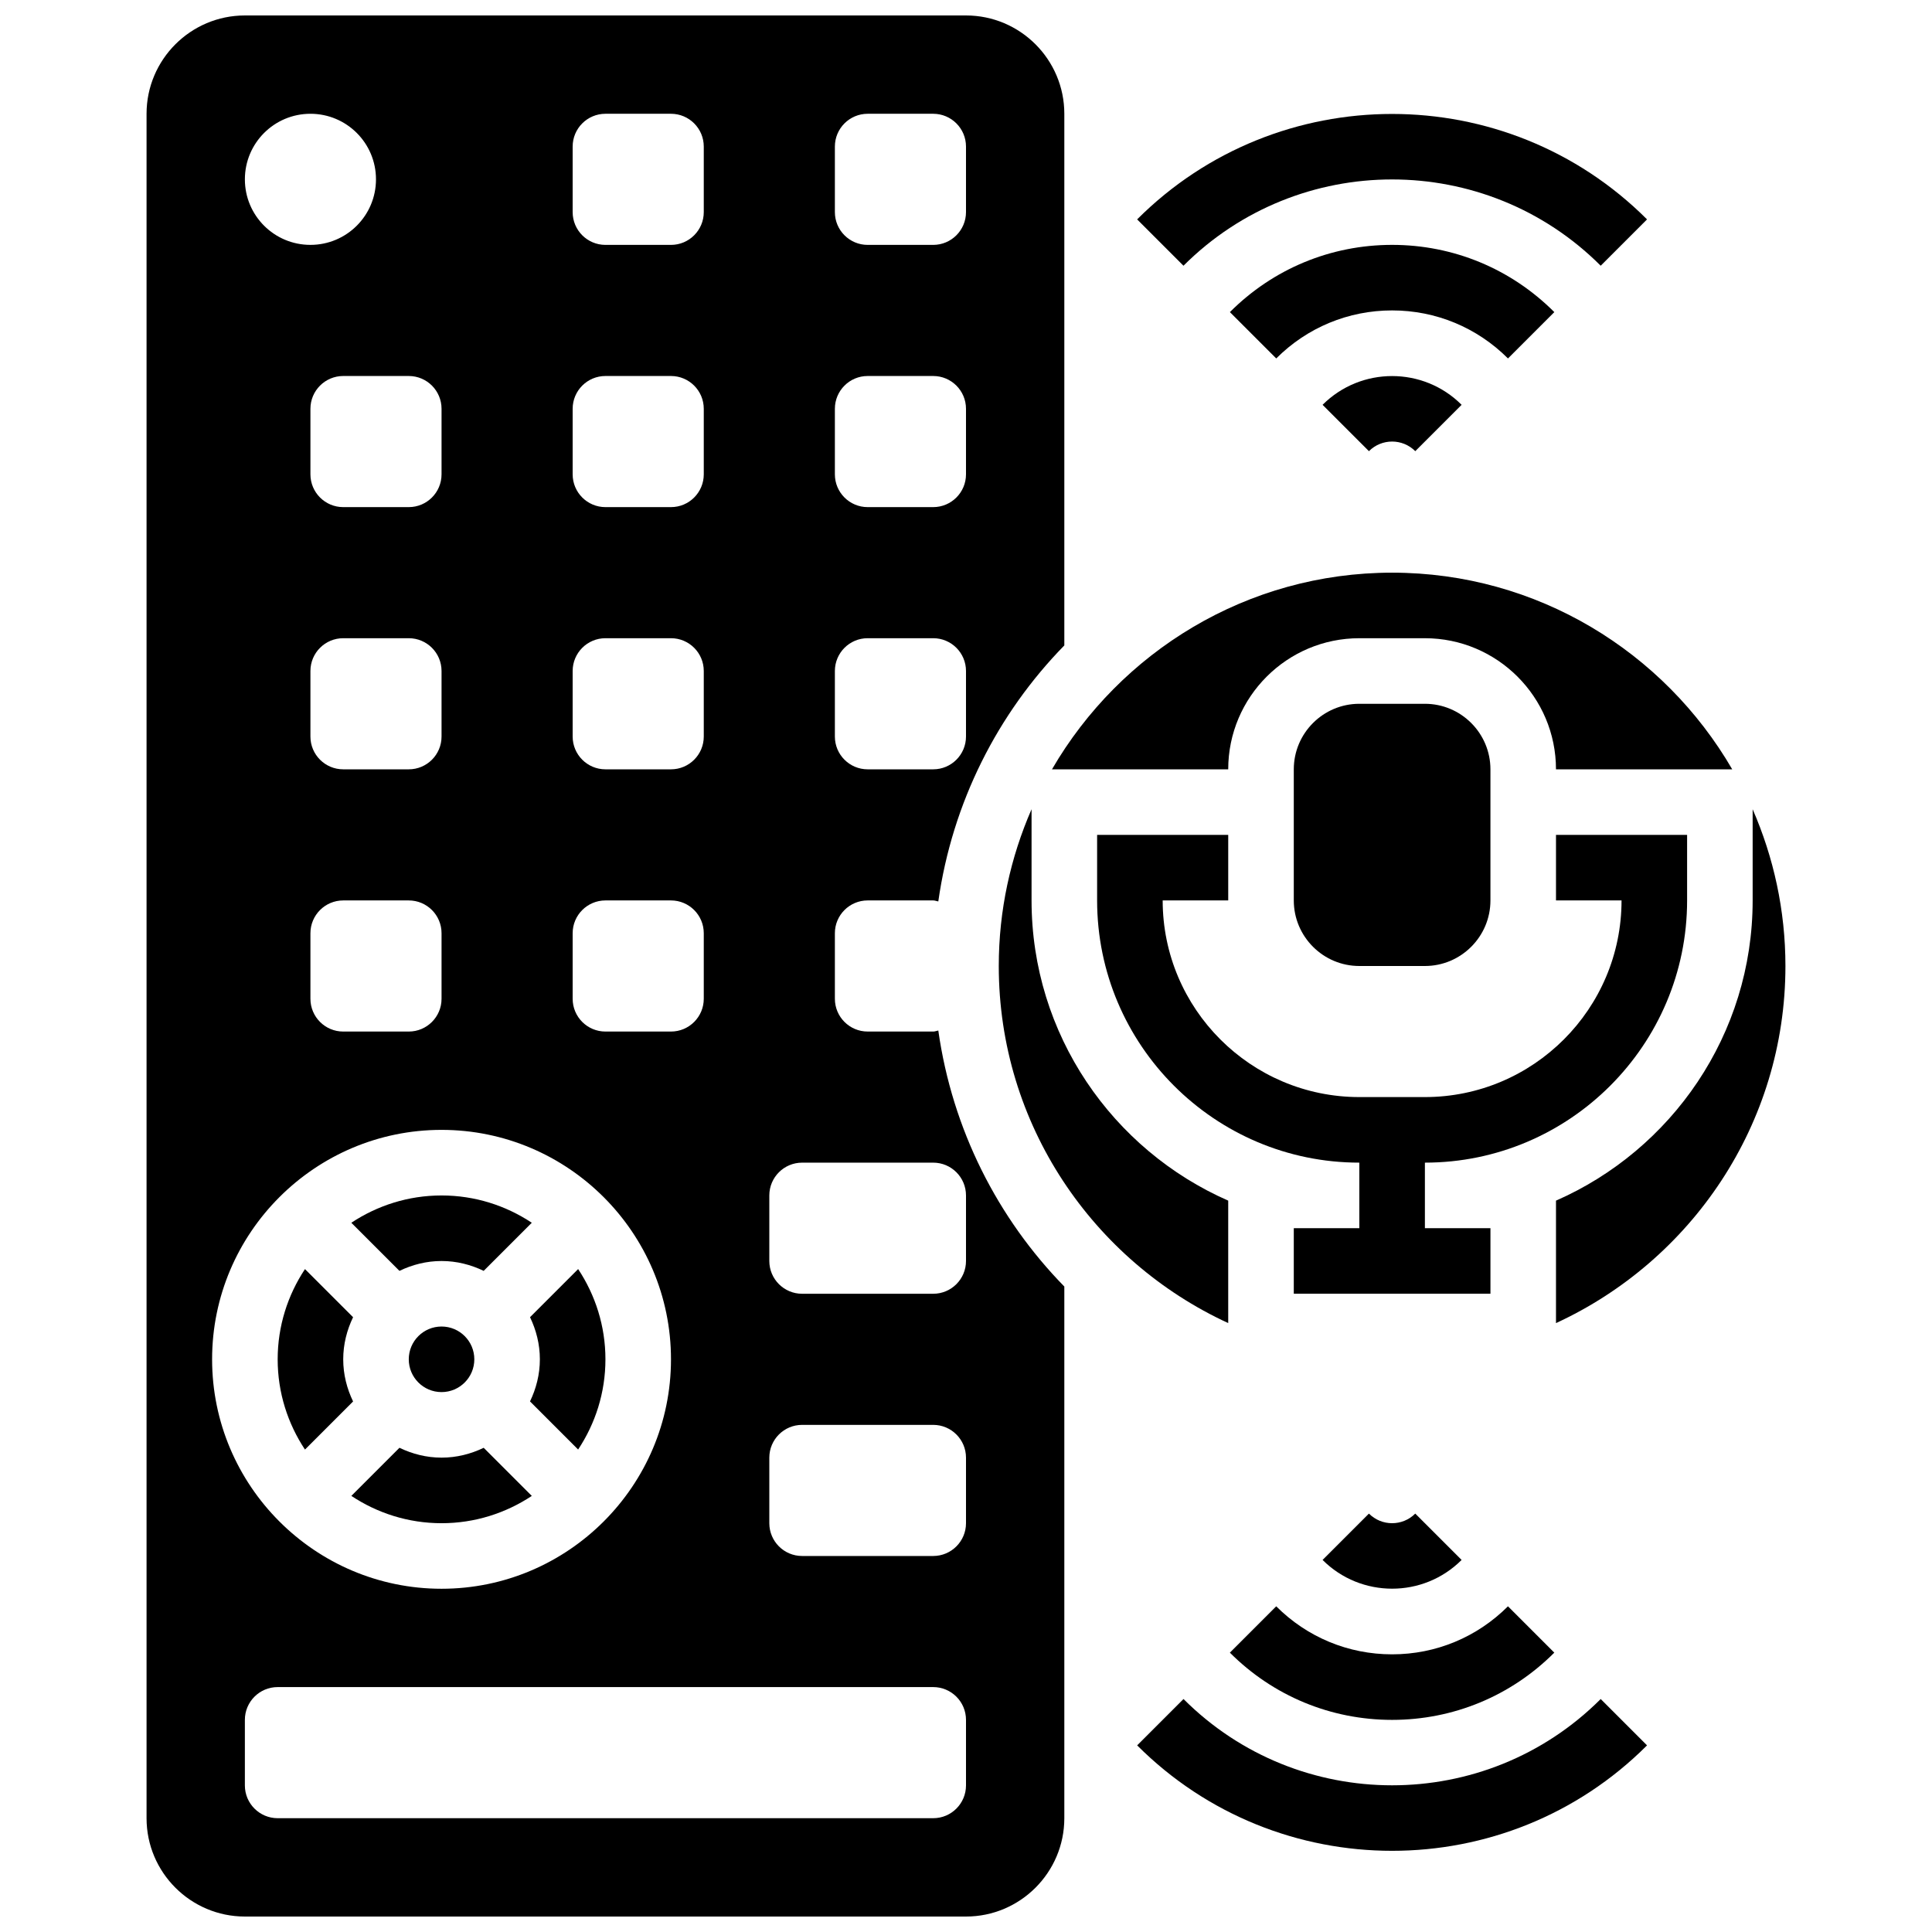
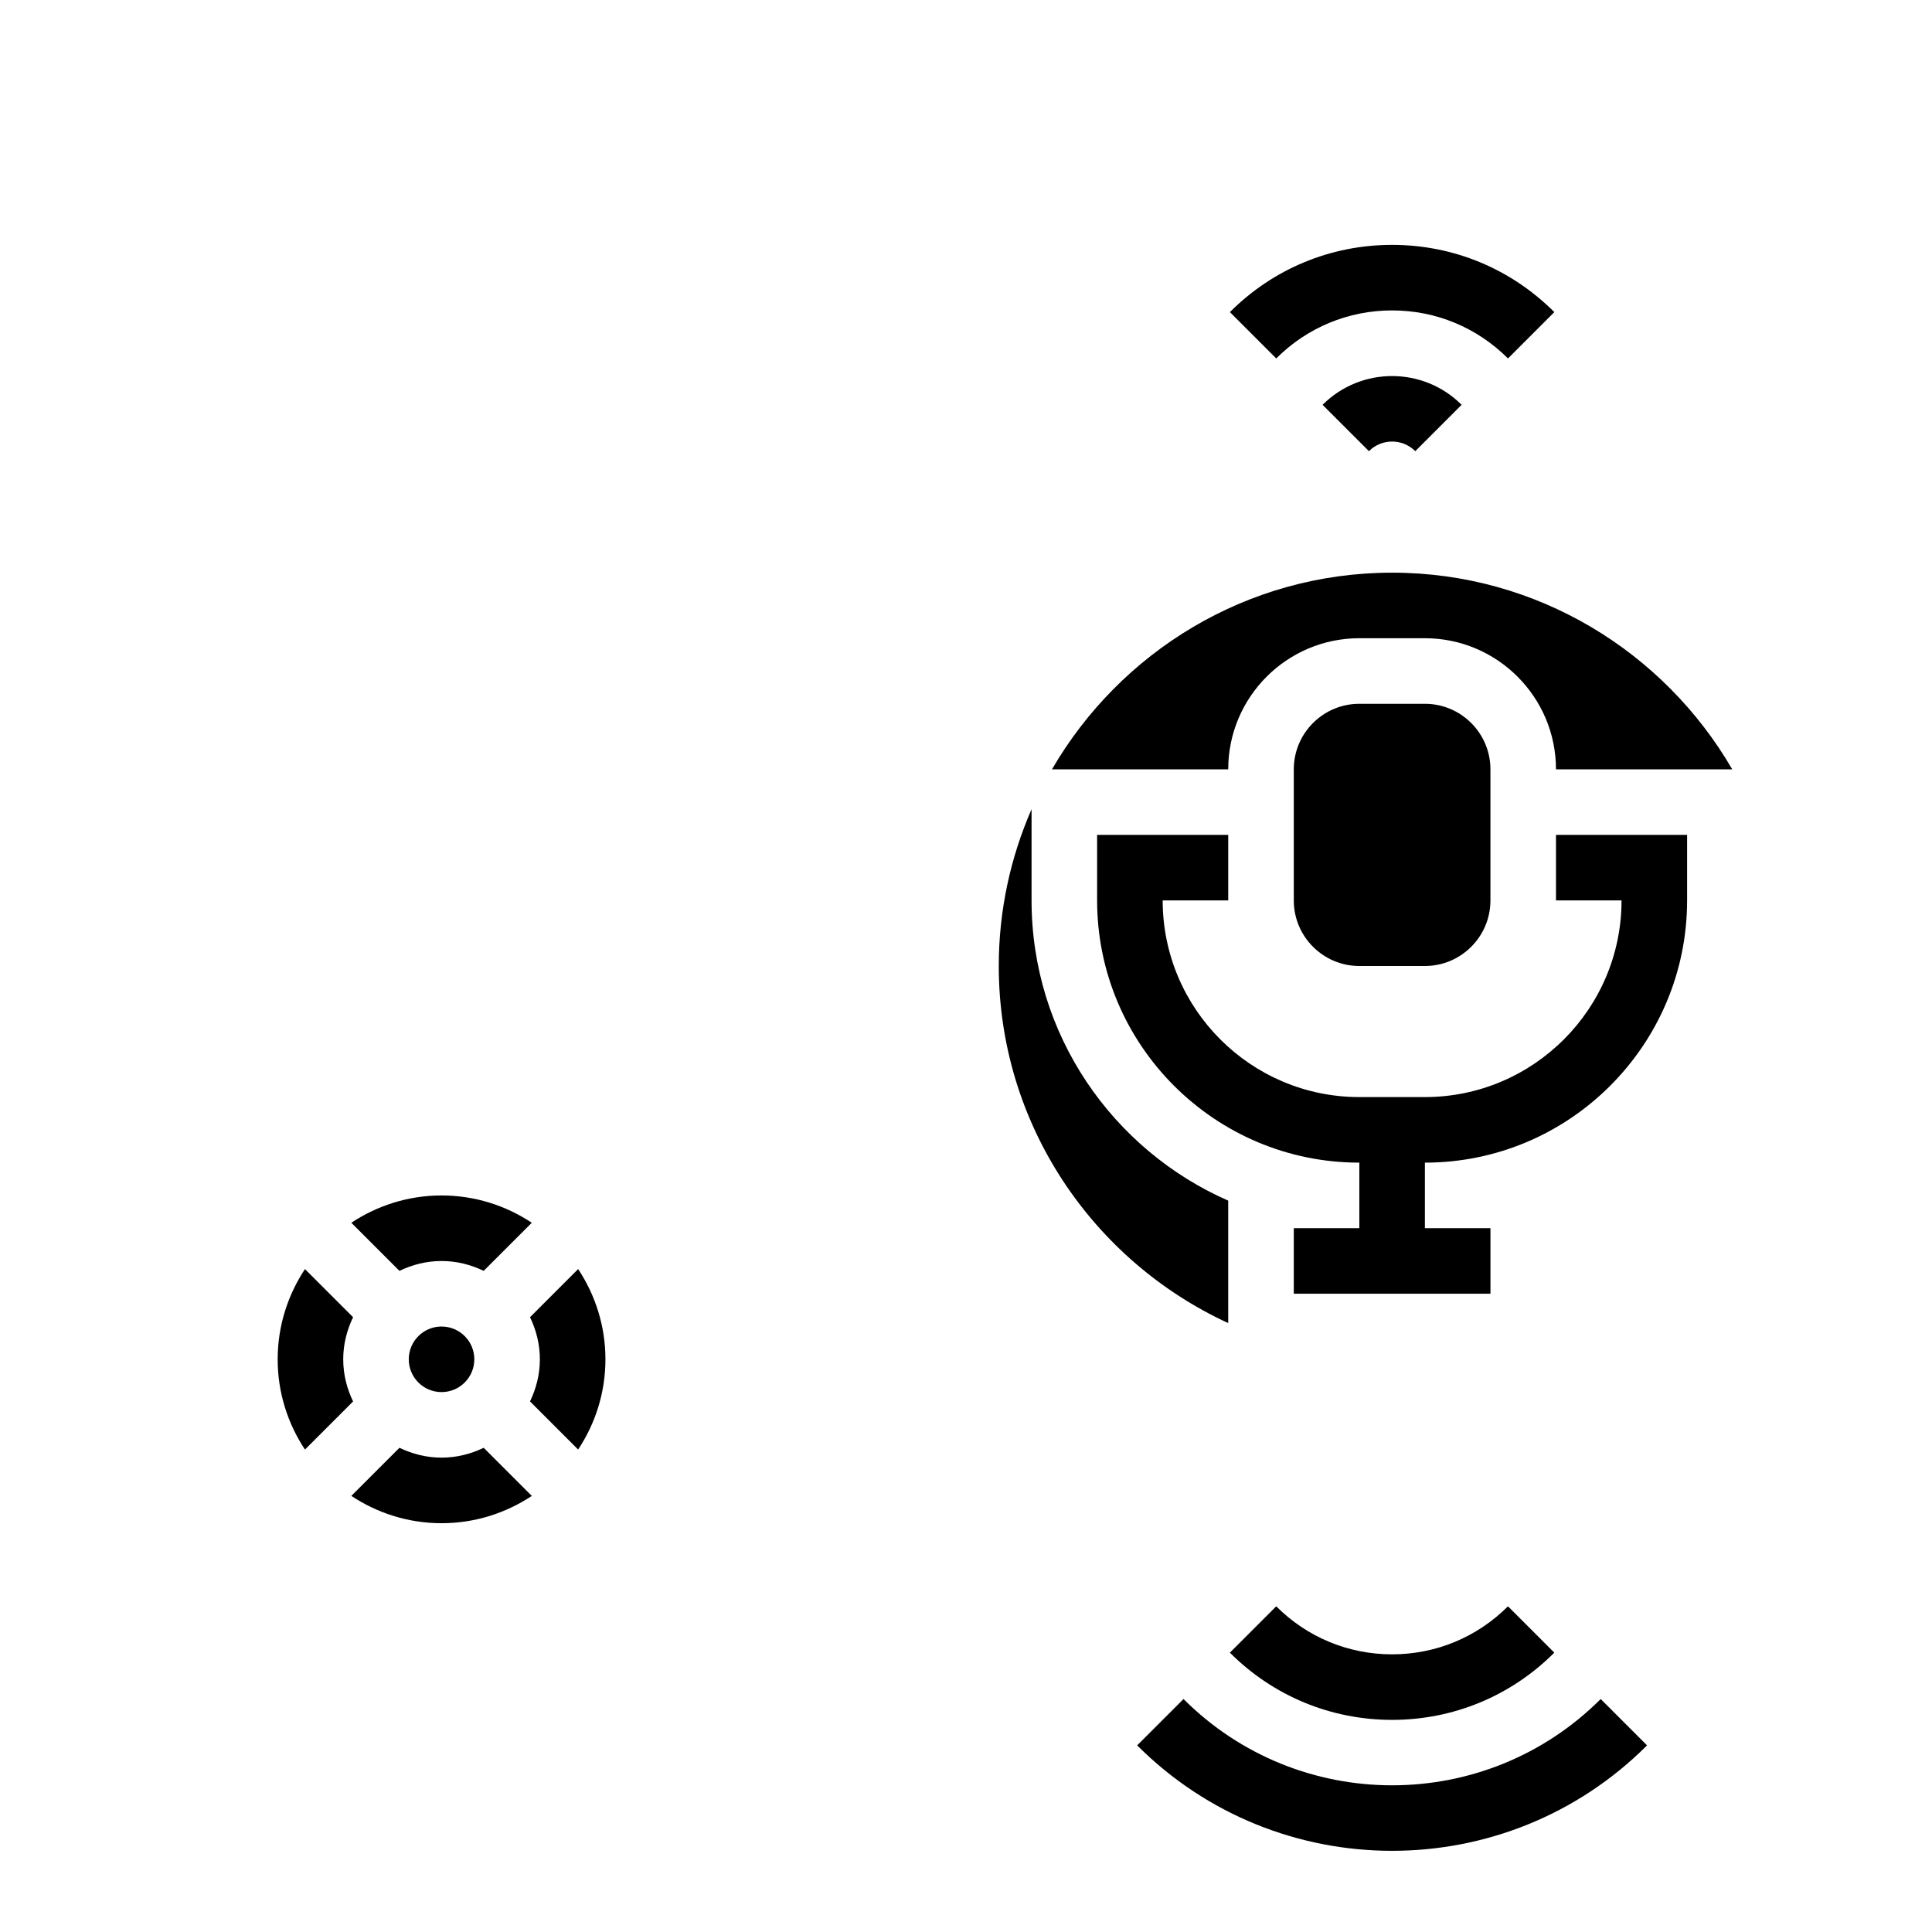
<svg xmlns="http://www.w3.org/2000/svg" width="800px" height="800px" version="1.1" viewBox="144 144 512 512">
  <defs>
    <clipPath id="a">
      <path d="m182 148.09h245v503.81h-245z" />
    </clipPath>
  </defs>
  <path d="m591.1 382.62v-17.371h-34.746v17.371h17.371c0 28.742-23.375 52.117-52.117 52.117h-17.371c-28.742 0-52.117-23.375-52.117-52.117h17.371v-17.371h-34.746v17.371c0 38.316 31.176 69.492 69.492 69.492v17.371h-17.371v17.371h52.117v-17.371h-17.371v-17.371c38.312 0 69.488-31.176 69.488-69.492z" />
  <path d="m457.64 594.26-12.281 12.281c18.633 18.633 43.094 27.945 67.562 27.945s48.938-9.312 67.562-27.945l-12.281-12.281c-30.492 30.488-80.074 30.488-110.56 0z" />
  <path d="m469.93 581.97c11.473 11.484 26.746 17.816 42.988 17.816s31.516-6.332 42.988-17.816l-12.281-12.281c-8.203 8.199-19.109 12.727-30.707 12.727s-22.508-4.527-30.707-12.727z" />
-   <path d="m531.34 557.4-12.281-12.281c-3.394 3.394-8.887 3.394-12.281 0l-12.281 12.281c5.082 5.082 11.754 7.617 18.422 7.617 6.672 0.004 13.34-2.535 18.422-7.617z" />
-   <path d="m568.2 214.42 12.281-12.281c-37.254-37.254-97.879-37.254-135.13 0l12.281 12.281c30.496-30.488 80.078-30.488 110.57 0z" />
  <path d="m555.91 226.71c-11.477-11.484-26.746-17.816-42.988-17.816s-31.516 6.332-42.988 17.816l12.281 12.281c8.199-8.199 19.109-12.727 30.707-12.727s22.508 4.527 30.707 12.727z" />
  <path d="m494.5 251.28 12.281 12.281c3.394-3.394 8.887-3.394 12.281 0l12.281-12.281c-10.156-10.16-26.68-10.16-36.844 0z" />
  <path d="m261.02 530.29c-4.012 0-7.766-0.98-11.16-2.613l-12.75 12.75c6.867 4.555 15.078 7.238 23.91 7.238 8.836 0 17.043-2.684 23.914-7.234l-12.75-12.75c-3.398 1.629-7.148 2.609-11.164 2.609z" />
  <path d="m269.7 504.23c0 4.797-3.891 8.688-8.688 8.688s-8.684-3.891-8.684-8.688 3.887-8.688 8.684-8.688 8.688 3.891 8.688 8.688" />
  <path d="m287.07 504.23c0 4.012-0.98 7.766-2.613 11.16l12.75 12.75c4.555-6.867 7.238-15.074 7.238-23.91s-2.684-17.043-7.234-23.914l-12.75 12.75c1.629 3.398 2.609 7.152 2.609 11.164z" />
  <path d="m469.49 347.88c0-19.164 15.582-34.746 34.746-34.746h17.371c19.164 0 34.746 15.582 34.746 34.746h46.707c-18.059-31.105-51.656-52.117-90.137-52.117s-72.078 21.012-90.137 52.117z" />
  <path d="m469.49 462.18c-30.637-13.438-52.117-44.023-52.117-79.559v-24.164c-5.559 12.742-8.688 26.77-8.688 41.539 0 41.965 24.98 78.125 60.805 94.637z" />
-   <path d="m608.47 358.46v24.164c0 35.535-21.48 66.121-52.117 79.559v32.453c35.824-16.512 60.805-52.664 60.805-94.637-0.004-14.77-3.129-28.797-8.688-41.539z" />
  <path d="m261.02 478.18c4.012 0 7.766 0.98 11.16 2.613l12.75-12.75c-6.867-4.551-15.074-7.234-23.91-7.234s-17.043 2.684-23.914 7.234l12.75 12.75c3.398-1.633 7.152-2.613 11.164-2.613z" />
  <path d="m521.61 400c9.582 0 17.371-7.793 17.371-17.371v-34.746c0-9.582-7.793-17.371-17.371-17.371h-17.371c-9.582 0-17.371 7.793-17.371 17.371v34.746c0 9.582 7.793 17.371 17.371 17.371z" />
  <path d="m237.57 515.4c-1.633-3.398-2.613-7.148-2.613-11.164 0-4.012 0.98-7.766 2.613-11.16l-12.75-12.75c-4.551 6.867-7.234 15.078-7.234 23.91 0 8.836 2.684 17.043 7.234 23.914z" />
  <g clip-path="url(#a)">
-     <path d="m391.31 417.37h-17.371c-4.793 0-8.688-3.891-8.688-8.688v-17.371c0-4.793 3.891-8.688 8.688-8.688h17.371c0.477 0 0.887 0.199 1.348 0.27 3.719-26.215 15.723-49.773 33.398-67.848v-140.89c0-14.367-11.691-26.059-26.059-26.059h-191.1c-14.367 0-26.059 11.691-26.059 26.059v451.69c0 14.367 11.691 26.059 26.059 26.059h191.1c14.367 0 26.059-11.691 26.059-26.059v-140.9c-17.676-18.078-29.68-41.633-33.398-67.848-0.461 0.078-0.871 0.277-1.348 0.277zm-26.059-234.53c0-4.793 3.891-8.688 8.688-8.688h17.371c4.793 0 8.688 3.891 8.688 8.688v17.371c0 4.793-3.891 8.688-8.688 8.688h-17.371c-4.793 0-8.688-3.891-8.688-8.688zm0 69.492c0-4.793 3.891-8.688 8.688-8.688h17.371c4.793 0 8.688 3.891 8.688 8.688v17.371c0 4.793-3.891 8.688-8.688 8.688h-17.371c-4.793 0-8.688-3.891-8.688-8.688zm0 69.488c0-4.793 3.891-8.688 8.688-8.688h17.371c4.793 0 8.688 3.891 8.688 8.688v17.371c0 4.793-3.891 8.688-8.688 8.688h-17.371c-4.793 0-8.688-3.891-8.688-8.688zm-69.492-138.98c0-4.793 3.891-8.688 8.688-8.688h17.371c4.793 0 8.688 3.891 8.688 8.688v17.371c0 4.793-3.891 8.688-8.688 8.688h-17.371c-4.793 0-8.688-3.891-8.688-8.688zm0 69.492c0-4.793 3.891-8.688 8.688-8.688h17.371c4.793 0 8.688 3.891 8.688 8.688v17.371c0 4.793-3.891 8.688-8.688 8.688h-17.371c-4.793 0-8.688-3.891-8.688-8.688zm0 69.488c0-4.793 3.891-8.688 8.688-8.688h17.371c4.793 0 8.688 3.891 8.688 8.688v17.371c0 4.793-3.891 8.688-8.688 8.688h-17.371c-4.793 0-8.688-3.891-8.688-8.688zm0 69.492c0-4.793 3.891-8.688 8.688-8.688h17.371c4.793 0 8.688 3.891 8.688 8.688v17.371c0 4.793-3.891 8.688-8.688 8.688h-17.371c-4.793 0-8.688-3.891-8.688-8.688zm-34.746-138.98v17.371c0 4.793-3.891 8.688-8.688 8.688h-17.371c-4.793 0-8.688-3.891-8.688-8.688v-17.371c0-4.793 3.891-8.688 8.688-8.688h17.371c4.797 0 8.688 3.891 8.688 8.688zm-8.684 95.547h-17.375c-4.793 0-8.688-3.891-8.688-8.688v-17.371c0-4.793 3.891-8.688 8.688-8.688h17.371c4.793 0 8.688 3.891 8.688 8.688v17.371c0 4.797-3.891 8.688-8.684 8.688zm8.684 43.434v17.371c0 4.793-3.891 8.688-8.688 8.688h-17.371c-4.793 0-8.688-3.891-8.688-8.688v-17.371c0-4.793 3.891-8.688 8.688-8.688h17.371c4.797 0 8.688 3.891 8.688 8.688zm-34.746-217.16c9.598 0 17.371 7.773 17.371 17.371 0 9.598-7.773 17.371-17.371 17.371-9.598 0.004-17.371-7.769-17.371-17.367 0-9.602 7.773-17.375 17.371-17.375zm-26.059 330.08c0-33.52 27.285-60.805 60.805-60.805s60.805 27.285 60.805 60.805-27.285 60.805-60.805 60.805-60.805-27.285-60.805-60.805zm199.79 112.92c0 4.793-3.891 8.688-8.688 8.688h-173.73c-4.793 0-8.688-3.891-8.688-8.688v-17.371c0-4.793 3.891-8.688 8.688-8.688h173.73c4.793 0 8.688 3.891 8.688 8.688zm0-69.488c0 4.793-3.891 8.688-8.688 8.688h-34.746c-4.793 0-8.688-3.891-8.688-8.688v-17.371c0-4.793 3.891-8.688 8.688-8.688h34.746c4.793 0 8.688 3.891 8.688 8.688zm0-86.863v17.371c0 4.793-3.891 8.688-8.688 8.688h-34.746c-4.793 0-8.688-3.891-8.688-8.688v-17.371c0-4.793 3.891-8.688 8.688-8.688h34.746c4.793 0 8.688 3.891 8.688 8.688z" />
-   </g>
+     </g>
</svg>